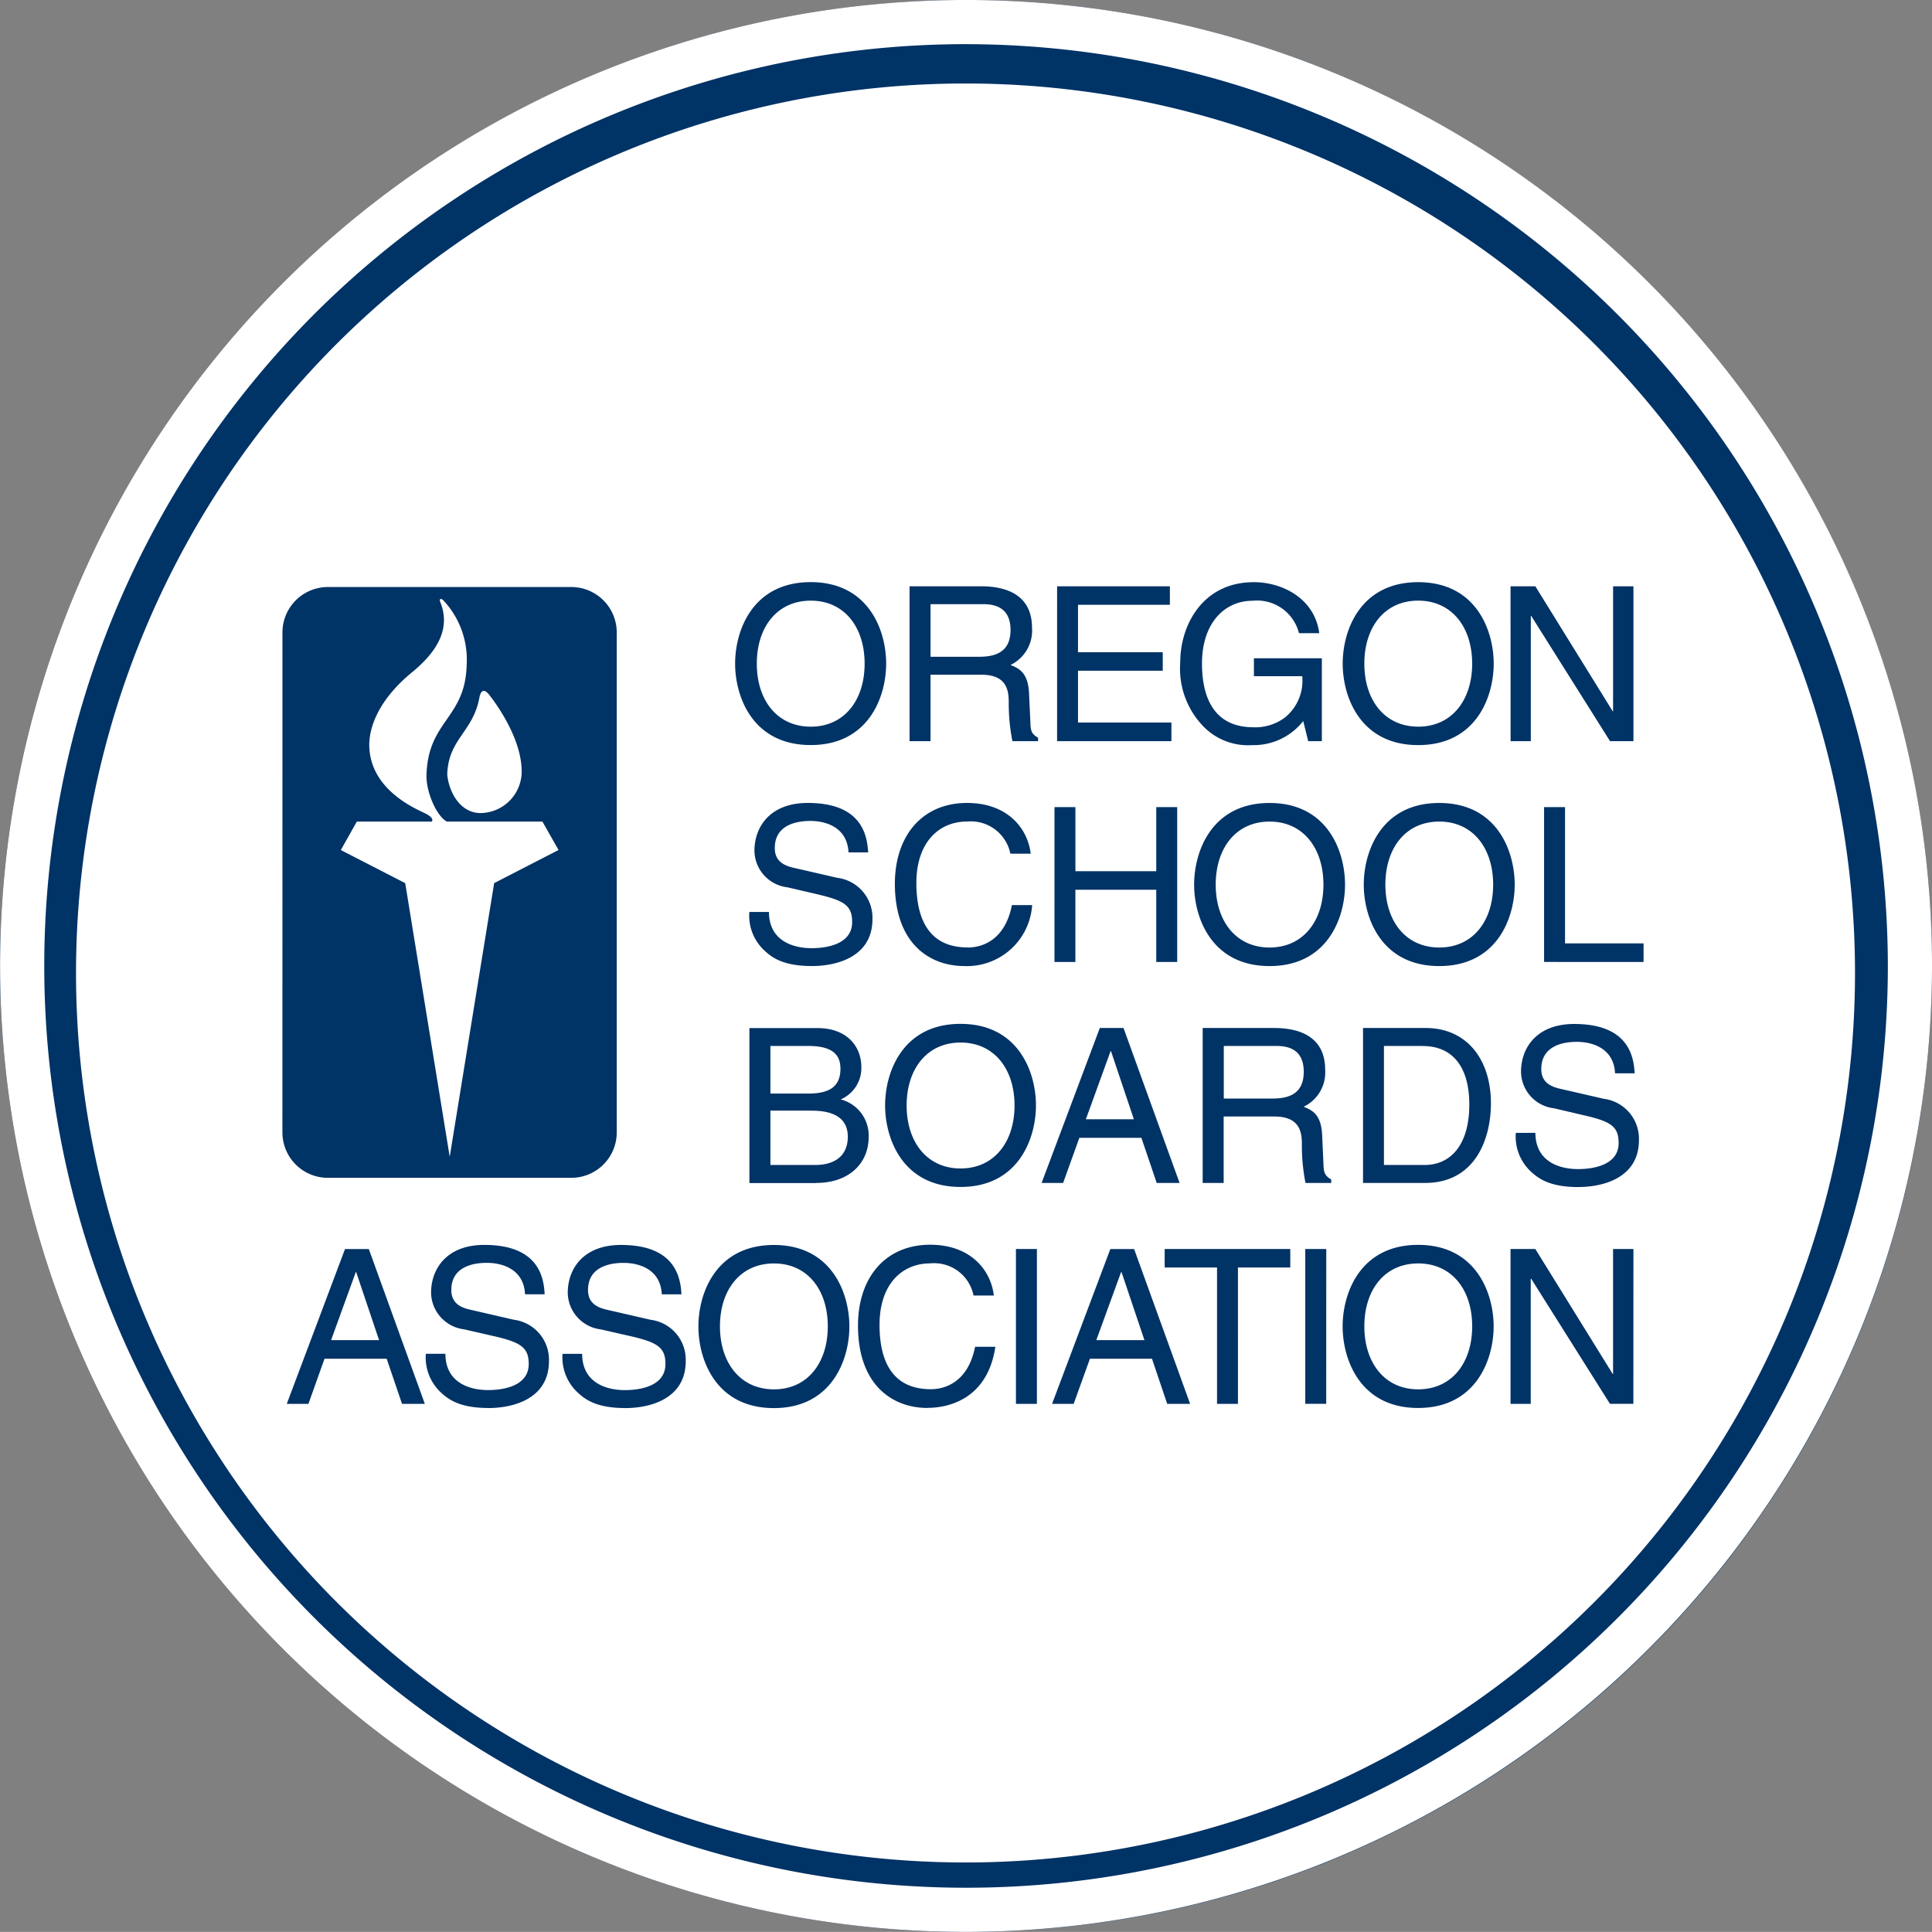
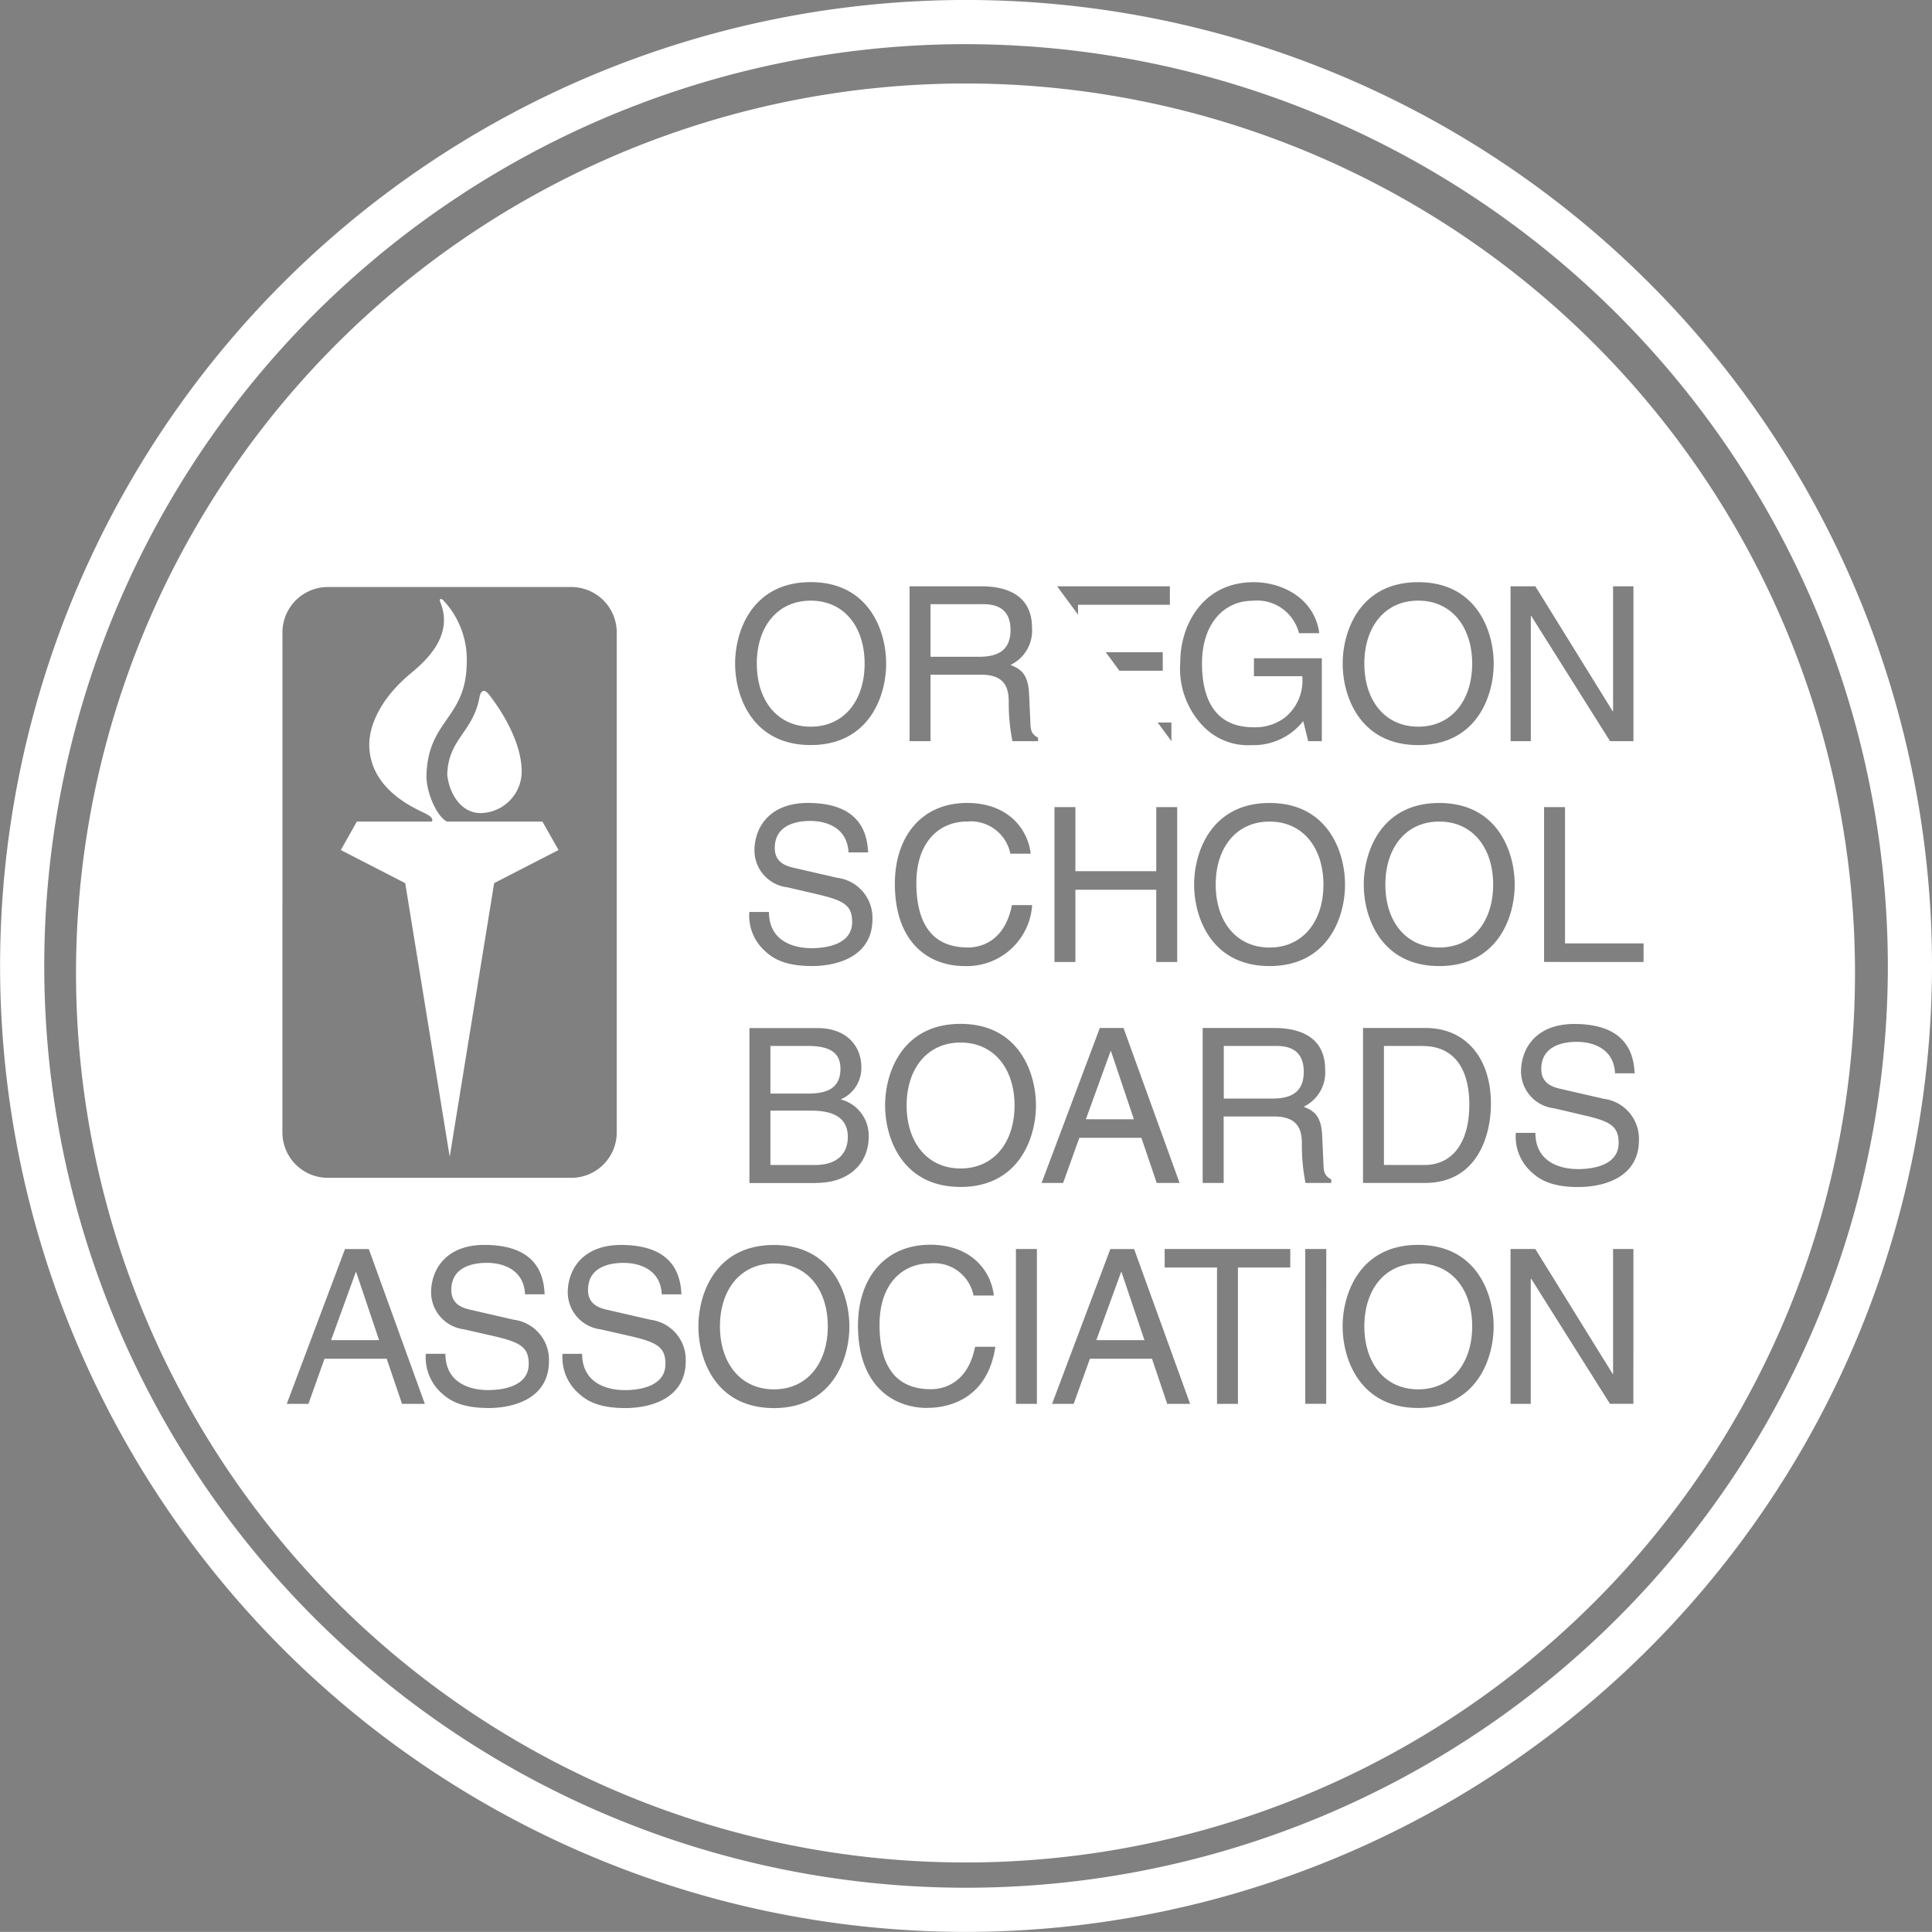
<svg xmlns="http://www.w3.org/2000/svg" width="165.007" height="165" viewBox="0 0 165.007 165">
  <rect x="0" y="0" width="165.007" height="165" fill="#808080" stroke="none" />
  <g id="OSBA-logo_header" transform="translate(-77.997 -18)">
-     <circle id="Ellipse_30" data-name="Ellipse 30" cx="82.5" cy="82.5" r="82.5" transform="translate(78 18)" fill="#036" />
-     <path id="logo" d="M82.5,165a82.5,82.5,0,1,1,82.509-82.5A82.591,82.591,0,0,1,82.5,165m0-161.228A78.728,78.728,0,1,0,161.237,82.5,78.821,78.821,0,0,0,82.5,3.773M42.205,75.427l5.5-2.829L46.327,70.17H30.478L29.11,72.6l5.5,2.829,3.8,23.37ZM37.6,51.411c.887,2.183-.132,4.147-2.43,6.026-2.829,2.329-3.665,4.689-3.629,6.27.077,3.677,3.794,5.292,4.723,5.737s.611.726.611.726,2.362.562,1.294,0c-.869-.449-1.777-2.5-1.743-3.959.131-4.732,3.348-4.809,3.435-9.505a7.389,7.389,0,0,0-1.98-5.414c-.243-.244-.381-.13-.281.12M38.2,66.161c.144,1.493,1.092,3.261,2.828,3.283a3.563,3.563,0,0,0,3.522-3.8c-.125-2.891-2.42-5.845-2.692-6.206-.5-.687-.791-.476-.912.138C40.405,62.527,38.3,63.1,38.2,66.117Zm70.232,4.009c-2.871,0-4.6,2.267-4.6,5.384s1.732,5.372,4.6,5.372,4.6-2.262,4.6-5.372-1.729-5.384-4.6-5.384M82.042,89.042c-2.871,0-4.608,2.261-4.608,5.374s1.736,5.38,4.608,5.38,4.608-2.265,4.608-5.38-1.741-5.374-4.608-5.374m39.084-26.978c2.877,0,4.609-2.274,4.609-5.382S124,51.3,121.126,51.3s-4.6,2.268-4.6,5.38,1.728,5.382,4.6,5.382m.41,27.27H118.2V99.5h3.457c2.325,0,3.834-1.82,3.834-5.159s-1.529-5-3.959-5M83.927,51.6H79.475v4.495h4.14c1.307,0,2.693-.336,2.693-2.285,0-2.042-1.5-2.21-2.381-2.21M94.888,89.779h-.036l-2.11,5.816h4.1Zm-64.5,18.867-2.11,5.814h4.1l-1.957-5.814ZM69.246,62.064c2.876,0,4.6-2.274,4.6-5.382s-1.719-5.38-4.6-5.38-4.608,2.268-4.608,5.38,1.731,5.382,4.608,5.382m2.534,29.2c0-1.235-.755-1.93-2.74-1.93H65.8V93.4h3.223c1.712,0,2.759-.513,2.759-2.138M82.456,7.132A75.969,75.969,0,1,0,158.432,83.1,75.967,75.967,0,0,0,82.456,7.132m46.556,42.942h2.118l6.611,10.68h.029V50.074h1.739V63.3h-2l-6.726-10.69h-.039V63.3h-1.727ZM122.924,82.51c-4.937,0-6.447-4.1-6.447-6.957s1.51-6.971,6.447-6.971,6.443,4.112,6.443,6.971-1.512,6.957-6.443,6.957m4.413,11.729c0,2.96-1.293,6.794-5.631,6.794h-5.292V87.8h5.359c3.446,0,5.563,2.618,5.563,6.439m-6.211-44.516c4.932,0,6.449,4.1,6.449,6.958s-1.517,6.957-6.449,6.957-6.448-4.1-6.448-6.957,1.512-6.958,6.448-6.958m-6.249,25.83c0,2.853-1.51,6.957-6.443,6.957s-6.444-4.1-6.444-6.957,1.51-6.971,6.444-6.971,6.443,4.112,6.443,6.971m-7.8-25.83c2.461,0,5.211,1.4,5.6,4.358h-1.733a3.688,3.688,0,0,0-3.963-2.771c-2.374,0-4.32,1.885-4.32,5.358,0,2.686.88,5.447,4.395,5.447a4.206,4.206,0,0,0,2.711-.851,4.051,4.051,0,0,0,1.457-3.51h-4.127v-1.53h5.8V63.3H111.73l-.424-1.716a5.378,5.378,0,0,1-4.364,2.055,5.317,5.317,0,0,1-4.055-1.488,7.089,7.089,0,0,1-2.084-5.582c0-3.225,1.955-6.845,6.27-6.845m-16.788.35h9.632v1.581H92.07v4.051h7.239v1.581H92.07v4.421h7.978V63.3H90.284Zm-.223,18.859h1.786V74.41h6.906V68.933h1.788V82.161H98.753V75.992H91.847v6.169H90.061ZM82.647,80.926c1.162,0,3.173-.55,3.779-3.623h1.728a5.581,5.581,0,0,1-5.782,5.207c-3,0-5.942-1.948-5.942-7.031,0-4.071,2.315-6.9,6.168-6.9,3.41,0,5.17,2.126,5.434,4.335H86.294a3.445,3.445,0,0,0-3.7-2.748c-2.4,0-4.328,1.774-4.328,5.253,0,3.109,1.1,5.5,4.377,5.5m-13.4-31.2c4.929,0,6.442,4.1,6.442,6.958s-1.513,6.957-6.442,6.957c-4.946,0-6.457-4.1-6.457-6.957s1.512-6.958,6.457-6.958m.717,26.694-2.7-.627a3.186,3.186,0,0,1-2.824-3.118c0-2.059,1.348-4.09,4.555-4.09,4.618,0,5.075,2.768,5.157,4.222H72.47c-.1-2.048-1.789-2.685-3.272-2.685-1.125,0-3.025.314-3.025,2.317,0,1.119.787,1.493,1.561,1.673l3.78.868a3.436,3.436,0,0,1,3,3.535c0,3.136-2.912,4-5.171,4-2.461,0-3.41-.737-4-1.275A4.061,4.061,0,0,1,64,77.888h1.676c0,2.4,1.954,3.094,3.645,3.094,1.285,0,3.46-.331,3.46-2.231,0-1.374-.637-1.818-2.818-2.333M24.124,54.02A3.883,3.883,0,0,1,28,50.137h20.8a3.881,3.881,0,0,1,3.875,3.884V96.711a3.878,3.878,0,0,1-3.875,3.884H28a3.88,3.88,0,0,1-3.879-3.884ZM34.337,119.9l-1.31-3.853h-5.31L26.343,119.9H24.494l4.973-13.222H31.5L36.284,119.9Zm7.374.354c-2.447,0-3.4-.737-4-1.275a4.085,4.085,0,0,1-1.34-3.356h1.671c0,2.4,1.957,3.1,3.651,3.1,1.286,0,3.464-.331,3.464-2.229,0-1.385-.65-1.826-2.822-2.341l-2.7-.618a3.206,3.206,0,0,1-2.817-3.116c0-2.069,1.343-4.094,4.548-4.094,4.626,0,5.085,2.762,5.15,4.217H44.842c-.088-2.043-1.787-2.685-3.273-2.685-1.123,0-3.022.313-3.022,2.318,0,1.123.786,1.493,1.567,1.672l3.771.869a3.44,3.44,0,0,1,3,3.542c0,3.13-2.908,4-5.178,4m11.681,0c-2.443,0-3.405-.737-3.991-1.275a4.075,4.075,0,0,1-1.351-3.356h1.674c0,2.4,1.964,3.1,3.65,3.1,1.292,0,3.464-.331,3.464-2.229,0-1.385-.646-1.826-2.818-2.341l-2.707-.618a3.2,3.2,0,0,1-2.818-3.116c0-2.069,1.344-4.094,4.546-4.094,4.628,0,5.09,2.762,5.165,4.217h-1.68c-.093-2.043-1.785-2.685-3.278-2.685-1.124,0-3.022.313-3.022,2.318,0,1.123.8,1.493,1.568,1.672l3.776.869a3.434,3.434,0,0,1,3,3.542c0,3.13-2.908,4-5.176,4m12.707,0c-4.94,0-6.447-4.11-6.447-6.97s1.507-6.96,6.447-6.96,6.447,4.111,6.447,6.96-1.513,6.97-6.447,6.97m3.6-19.219h-5.69V87.807h5.821c2.468,0,3.738,1.527,3.738,3.336A2.916,2.916,0,0,1,71.8,93.9a3.18,3.18,0,0,1,2.391,3.224c0,2.123-1.562,3.908-4.49,3.908m9.523,19.219c-3,0-5.944-1.955-5.944-7.04,0-4.073,2.321-6.9,6.17-6.9,3.407,0,5.176,2.125,5.431,4.336H83.148a3.431,3.431,0,0,0-3.7-2.744c-2.4,0-4.328,1.768-4.328,5.247,0,3.11,1.1,5.5,4.381,5.5,1.157,0,3.168-.551,3.78-3.622h1.73c-.744,4.989-4.789,5.215-5.79,5.215m2.817-18.868c-4.933,0-6.442-4.108-6.442-6.967s1.508-6.961,6.442-6.961,6.441,4.111,6.441,6.961-1.508,6.967-6.441,6.967M88.56,119.9H86.77V106.676h1.79Zm.1-56.6H86.469a16.569,16.569,0,0,1-.314-3.322c0-1.087-.218-2.353-2.354-2.353H79.475V63.3h-1.79V50.074H83.8c2.172,0,4.342.75,4.342,3.546a3.249,3.249,0,0,1-1.835,3.172c.747.313,1.51.645,1.585,2.488l.111,2.4c.015.737.1,1.011.656,1.325Zm5.273,24.5h2.024l4.789,13.233H98.791l-1.306-3.855h-5.3L90.8,101.033H88.962Zm5.756,32.1-1.3-3.853h-5.3L91.7,119.9H89.856l4.976-13.222h2.03l4.783,13.222ZM110.2,108.253h-4.469V119.9h-1.787V108.253H99.472v-1.578H110.2Zm3.069,11.644H111.48V106.676h1.794Zm.432-18.864h-2.2a16.424,16.424,0,0,1-.309-3.323c0-1.085-.226-2.352-2.361-2.352h-4.32v5.675h-1.793V87.8h6.113c2.178,0,4.348.756,4.348,3.56a3.243,3.243,0,0,1-1.839,3.164c.756.315,1.512.645,1.586,2.488l.108,2.395c.018.738.112,1.013.663,1.327Zm7.419,19.219c-4.936,0-6.448-4.11-6.448-6.97s1.512-6.96,6.448-6.96,6.449,4.111,6.449,6.96-1.517,6.97-6.449,6.97m18.383-.354h-2l-6.726-10.682h-.039V119.9h-1.727V106.675h2.118l6.611,10.677h.029V106.675h1.739Zm-4.7-18.514c-2.448,0-3.4-.737-4-1.274a4.075,4.075,0,0,1-1.339-3.355h1.672c0,2.392,1.953,3.095,3.649,3.095,1.289,0,3.459-.333,3.459-2.226,0-1.38-.636-1.828-2.818-2.335l-2.7-.632a3.182,3.182,0,0,1-2.819-3.108c0-2.069,1.345-4.093,4.549-4.093,4.62,0,5.081,2.762,5.157,4.215h-1.675c-.092-2.043-1.789-2.689-3.279-2.689-1.12,0-3.021.319-3.021,2.323,0,1.123.792,1.493,1.561,1.674l3.779.868a3.441,3.441,0,0,1,3,3.534c0,3.136-2.917,4-5.177,4m-2.924-19.222V68.933h1.789V80.572h6.707v1.589ZM69.316,94.856H65.8V99.5h3.81c1.863,0,2.8-.935,2.8-2.41,0-1.859-1.635-2.23-3.089-2.23M66.1,107.909c-2.872,0-4.609,2.261-4.609,5.372s1.737,5.381,4.609,5.381,4.6-2.266,4.6-5.381-1.732-5.372-4.6-5.372m42.872-18.575h-4.45v4.491h4.138c1.313,0,2.691-.331,2.691-2.278,0-2.051-1.493-2.214-2.379-2.214m12.155,18.575c-2.876,0-4.6,2.261-4.6,5.372s1.728,5.381,4.6,5.381,4.609-2.266,4.609-5.381-1.731-5.372-4.609-5.372m1.8-37.739c-2.875,0-4.605,2.267-4.605,5.384s1.731,5.372,4.605,5.372,4.6-2.262,4.6-5.372-1.729-5.384-4.6-5.384M95.751,108.646l-2.118,5.814h4.112l-1.958-5.814Z" transform="translate(77.996 17.999)" fill="#fff" />
+     <path id="logo" d="M82.5,165a82.5,82.5,0,1,1,82.509-82.5A82.591,82.591,0,0,1,82.5,165m0-161.228A78.728,78.728,0,1,0,161.237,82.5,78.821,78.821,0,0,0,82.5,3.773M42.205,75.427l5.5-2.829L46.327,70.17H30.478L29.11,72.6l5.5,2.829,3.8,23.37ZM37.6,51.411c.887,2.183-.132,4.147-2.43,6.026-2.829,2.329-3.665,4.689-3.629,6.27.077,3.677,3.794,5.292,4.723,5.737s.611.726.611.726,2.362.562,1.294,0c-.869-.449-1.777-2.5-1.743-3.959.131-4.732,3.348-4.809,3.435-9.505a7.389,7.389,0,0,0-1.98-5.414c-.243-.244-.381-.13-.281.12M38.2,66.161c.144,1.493,1.092,3.261,2.828,3.283a3.563,3.563,0,0,0,3.522-3.8c-.125-2.891-2.42-5.845-2.692-6.206-.5-.687-.791-.476-.912.138C40.405,62.527,38.3,63.1,38.2,66.117Zm70.232,4.009c-2.871,0-4.6,2.267-4.6,5.384s1.732,5.372,4.6,5.372,4.6-2.262,4.6-5.372-1.729-5.384-4.6-5.384M82.042,89.042c-2.871,0-4.608,2.261-4.608,5.374s1.736,5.38,4.608,5.38,4.608-2.265,4.608-5.38-1.741-5.374-4.608-5.374m39.084-26.978c2.877,0,4.609-2.274,4.609-5.382S124,51.3,121.126,51.3s-4.6,2.268-4.6,5.38,1.728,5.382,4.6,5.382m.41,27.27H118.2V99.5h3.457c2.325,0,3.834-1.82,3.834-5.159s-1.529-5-3.959-5M83.927,51.6H79.475v4.495h4.14c1.307,0,2.693-.336,2.693-2.285,0-2.042-1.5-2.21-2.381-2.21M94.888,89.779h-.036l-2.11,5.816h4.1Zm-64.5,18.867-2.11,5.814h4.1l-1.957-5.814ZM69.246,62.064c2.876,0,4.6-2.274,4.6-5.382s-1.719-5.38-4.6-5.38-4.608,2.268-4.608,5.38,1.731,5.382,4.608,5.382m2.534,29.2c0-1.235-.755-1.93-2.74-1.93H65.8V93.4h3.223c1.712,0,2.759-.513,2.759-2.138M82.456,7.132A75.969,75.969,0,1,0,158.432,83.1,75.967,75.967,0,0,0,82.456,7.132m46.556,42.942h2.118l6.611,10.68h.029V50.074h1.739V63.3h-2l-6.726-10.69h-.039V63.3h-1.727ZM122.924,82.51c-4.937,0-6.447-4.1-6.447-6.957s1.51-6.971,6.447-6.971,6.443,4.112,6.443,6.971-1.512,6.957-6.443,6.957m4.413,11.729c0,2.96-1.293,6.794-5.631,6.794h-5.292V87.8h5.359c3.446,0,5.563,2.618,5.563,6.439m-6.211-44.516c4.932,0,6.449,4.1,6.449,6.958s-1.517,6.957-6.449,6.957-6.448-4.1-6.448-6.957,1.512-6.958,6.448-6.958m-6.249,25.83c0,2.853-1.51,6.957-6.443,6.957s-6.444-4.1-6.444-6.957,1.51-6.971,6.444-6.971,6.443,4.112,6.443,6.971m-7.8-25.83c2.461,0,5.211,1.4,5.6,4.358h-1.733a3.688,3.688,0,0,0-3.963-2.771c-2.374,0-4.32,1.885-4.32,5.358,0,2.686.88,5.447,4.395,5.447a4.206,4.206,0,0,0,2.711-.851,4.051,4.051,0,0,0,1.457-3.51h-4.127v-1.53h5.8V63.3H111.73l-.424-1.716a5.378,5.378,0,0,1-4.364,2.055,5.317,5.317,0,0,1-4.055-1.488,7.089,7.089,0,0,1-2.084-5.582c0-3.225,1.955-6.845,6.27-6.845m-16.788.35h9.632v1.581H92.07v4.051h7.239v1.581H92.07v4.421h7.978V63.3Zm-.223,18.859h1.786V74.41h6.906V68.933h1.788V82.161H98.753V75.992H91.847v6.169H90.061ZM82.647,80.926c1.162,0,3.173-.55,3.779-3.623h1.728a5.581,5.581,0,0,1-5.782,5.207c-3,0-5.942-1.948-5.942-7.031,0-4.071,2.315-6.9,6.168-6.9,3.41,0,5.17,2.126,5.434,4.335H86.294a3.445,3.445,0,0,0-3.7-2.748c-2.4,0-4.328,1.774-4.328,5.253,0,3.109,1.1,5.5,4.377,5.5m-13.4-31.2c4.929,0,6.442,4.1,6.442,6.958s-1.513,6.957-6.442,6.957c-4.946,0-6.457-4.1-6.457-6.957s1.512-6.958,6.457-6.958m.717,26.694-2.7-.627a3.186,3.186,0,0,1-2.824-3.118c0-2.059,1.348-4.09,4.555-4.09,4.618,0,5.075,2.768,5.157,4.222H72.47c-.1-2.048-1.789-2.685-3.272-2.685-1.125,0-3.025.314-3.025,2.317,0,1.119.787,1.493,1.561,1.673l3.78.868a3.436,3.436,0,0,1,3,3.535c0,3.136-2.912,4-5.171,4-2.461,0-3.41-.737-4-1.275A4.061,4.061,0,0,1,64,77.888h1.676c0,2.4,1.954,3.094,3.645,3.094,1.285,0,3.46-.331,3.46-2.231,0-1.374-.637-1.818-2.818-2.333M24.124,54.02A3.883,3.883,0,0,1,28,50.137h20.8a3.881,3.881,0,0,1,3.875,3.884V96.711a3.878,3.878,0,0,1-3.875,3.884H28a3.88,3.88,0,0,1-3.879-3.884ZM34.337,119.9l-1.31-3.853h-5.31L26.343,119.9H24.494l4.973-13.222H31.5L36.284,119.9Zm7.374.354c-2.447,0-3.4-.737-4-1.275a4.085,4.085,0,0,1-1.34-3.356h1.671c0,2.4,1.957,3.1,3.651,3.1,1.286,0,3.464-.331,3.464-2.229,0-1.385-.65-1.826-2.822-2.341l-2.7-.618a3.206,3.206,0,0,1-2.817-3.116c0-2.069,1.343-4.094,4.548-4.094,4.626,0,5.085,2.762,5.15,4.217H44.842c-.088-2.043-1.787-2.685-3.273-2.685-1.123,0-3.022.313-3.022,2.318,0,1.123.786,1.493,1.567,1.672l3.771.869a3.44,3.44,0,0,1,3,3.542c0,3.13-2.908,4-5.178,4m11.681,0c-2.443,0-3.405-.737-3.991-1.275a4.075,4.075,0,0,1-1.351-3.356h1.674c0,2.4,1.964,3.1,3.65,3.1,1.292,0,3.464-.331,3.464-2.229,0-1.385-.646-1.826-2.818-2.341l-2.707-.618a3.2,3.2,0,0,1-2.818-3.116c0-2.069,1.344-4.094,4.546-4.094,4.628,0,5.09,2.762,5.165,4.217h-1.68c-.093-2.043-1.785-2.685-3.278-2.685-1.124,0-3.022.313-3.022,2.318,0,1.123.8,1.493,1.568,1.672l3.776.869a3.434,3.434,0,0,1,3,3.542c0,3.13-2.908,4-5.176,4m12.707,0c-4.94,0-6.447-4.11-6.447-6.97s1.507-6.96,6.447-6.96,6.447,4.111,6.447,6.96-1.513,6.97-6.447,6.97m3.6-19.219h-5.69V87.807h5.821c2.468,0,3.738,1.527,3.738,3.336A2.916,2.916,0,0,1,71.8,93.9a3.18,3.18,0,0,1,2.391,3.224c0,2.123-1.562,3.908-4.49,3.908m9.523,19.219c-3,0-5.944-1.955-5.944-7.04,0-4.073,2.321-6.9,6.17-6.9,3.407,0,5.176,2.125,5.431,4.336H83.148a3.431,3.431,0,0,0-3.7-2.744c-2.4,0-4.328,1.768-4.328,5.247,0,3.11,1.1,5.5,4.381,5.5,1.157,0,3.168-.551,3.78-3.622h1.73c-.744,4.989-4.789,5.215-5.79,5.215m2.817-18.868c-4.933,0-6.442-4.108-6.442-6.967s1.508-6.961,6.442-6.961,6.441,4.111,6.441,6.961-1.508,6.967-6.441,6.967M88.56,119.9H86.77V106.676h1.79Zm.1-56.6H86.469a16.569,16.569,0,0,1-.314-3.322c0-1.087-.218-2.353-2.354-2.353H79.475V63.3h-1.79V50.074H83.8c2.172,0,4.342.75,4.342,3.546a3.249,3.249,0,0,1-1.835,3.172c.747.313,1.51.645,1.585,2.488l.111,2.4c.015.737.1,1.011.656,1.325Zm5.273,24.5h2.024l4.789,13.233H98.791l-1.306-3.855h-5.3L90.8,101.033H88.962Zm5.756,32.1-1.3-3.853h-5.3L91.7,119.9H89.856l4.976-13.222h2.03l4.783,13.222ZM110.2,108.253h-4.469V119.9h-1.787V108.253H99.472v-1.578H110.2Zm3.069,11.644H111.48V106.676h1.794Zm.432-18.864h-2.2a16.424,16.424,0,0,1-.309-3.323c0-1.085-.226-2.352-2.361-2.352h-4.32v5.675h-1.793V87.8h6.113c2.178,0,4.348.756,4.348,3.56a3.243,3.243,0,0,1-1.839,3.164c.756.315,1.512.645,1.586,2.488l.108,2.395c.018.738.112,1.013.663,1.327Zm7.419,19.219c-4.936,0-6.448-4.11-6.448-6.97s1.512-6.96,6.448-6.96,6.449,4.111,6.449,6.96-1.517,6.97-6.449,6.97m18.383-.354h-2l-6.726-10.682h-.039V119.9h-1.727V106.675h2.118l6.611,10.677h.029V106.675h1.739Zm-4.7-18.514c-2.448,0-3.4-.737-4-1.274a4.075,4.075,0,0,1-1.339-3.355h1.672c0,2.392,1.953,3.095,3.649,3.095,1.289,0,3.459-.333,3.459-2.226,0-1.38-.636-1.828-2.818-2.335l-2.7-.632a3.182,3.182,0,0,1-2.819-3.108c0-2.069,1.345-4.093,4.549-4.093,4.62,0,5.081,2.762,5.157,4.215h-1.675c-.092-2.043-1.789-2.689-3.279-2.689-1.12,0-3.021.319-3.021,2.323,0,1.123.792,1.493,1.561,1.674l3.779.868a3.441,3.441,0,0,1,3,3.534c0,3.136-2.917,4-5.177,4m-2.924-19.222V68.933h1.789V80.572h6.707v1.589ZM69.316,94.856H65.8V99.5h3.81c1.863,0,2.8-.935,2.8-2.41,0-1.859-1.635-2.23-3.089-2.23M66.1,107.909c-2.872,0-4.609,2.261-4.609,5.372s1.737,5.381,4.609,5.381,4.6-2.266,4.6-5.381-1.732-5.372-4.6-5.372m42.872-18.575h-4.45v4.491h4.138c1.313,0,2.691-.331,2.691-2.278,0-2.051-1.493-2.214-2.379-2.214m12.155,18.575c-2.876,0-4.6,2.261-4.6,5.372s1.728,5.381,4.6,5.381,4.609-2.266,4.609-5.381-1.731-5.372-4.609-5.372m1.8-37.739c-2.875,0-4.605,2.267-4.605,5.384s1.731,5.372,4.605,5.372,4.6-2.262,4.6-5.372-1.729-5.384-4.6-5.384M95.751,108.646l-2.118,5.814h4.112l-1.958-5.814Z" transform="translate(77.996 17.999)" fill="#fff" />
  </g>
</svg>